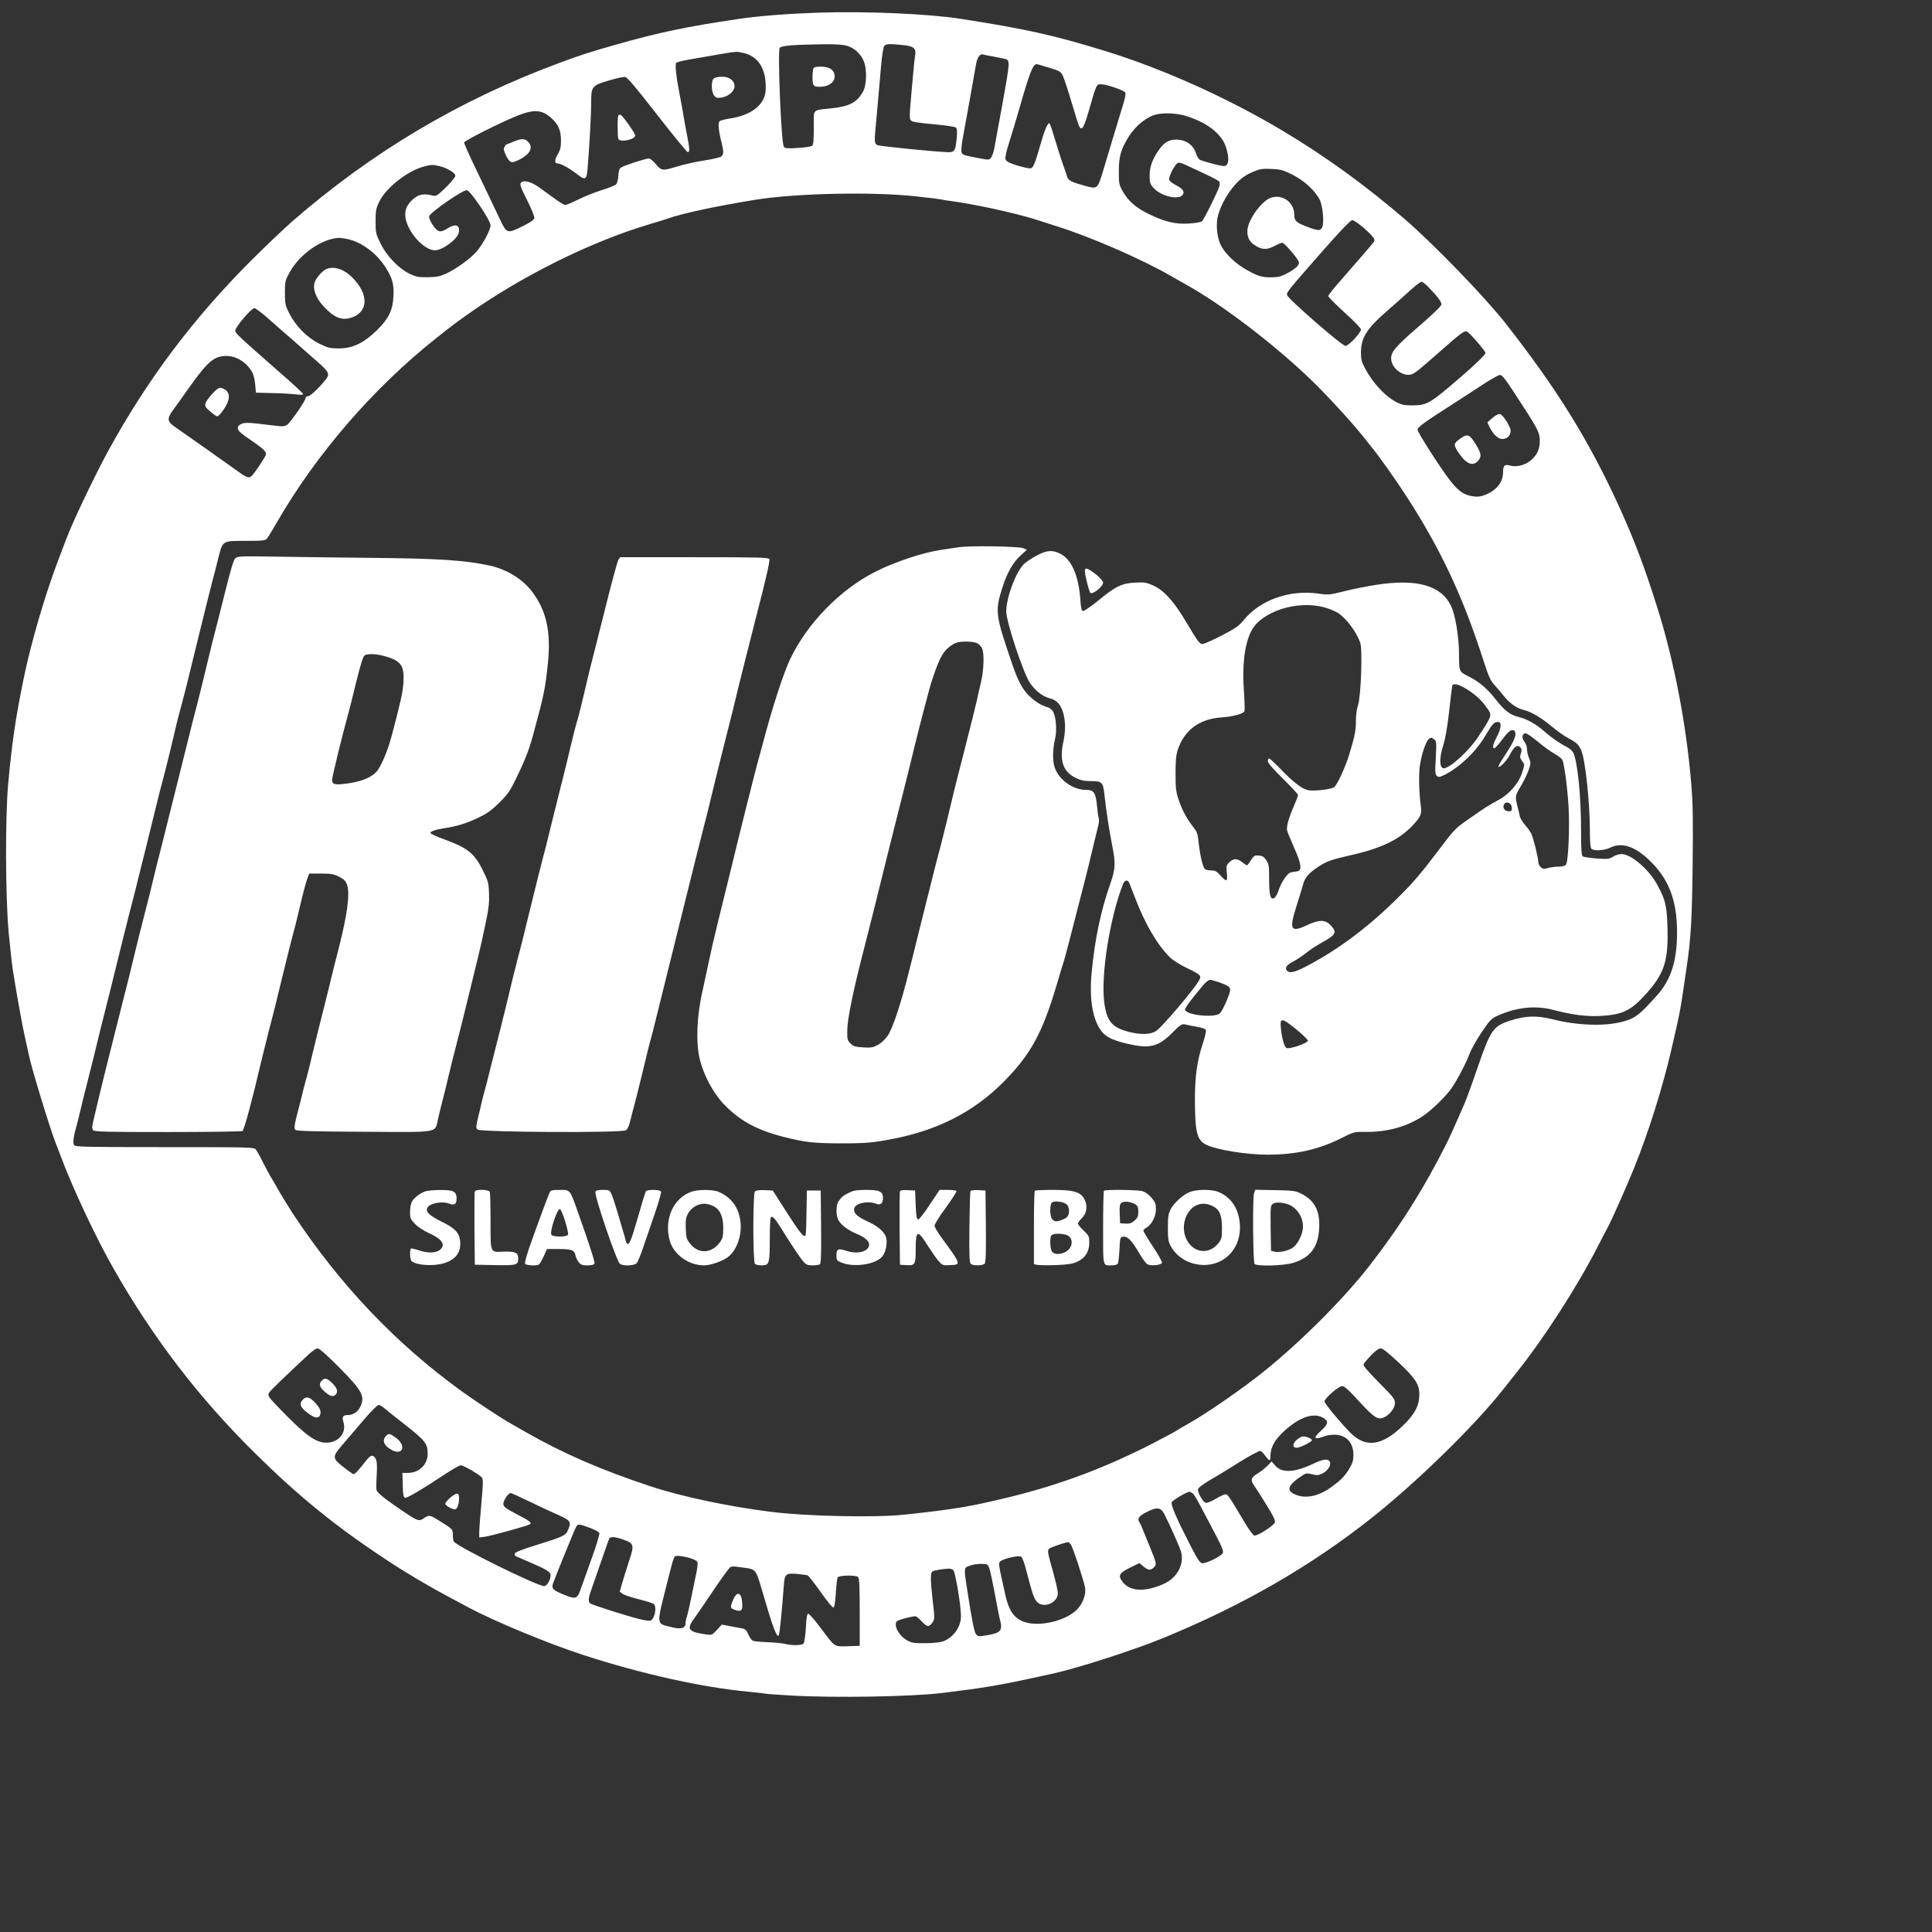
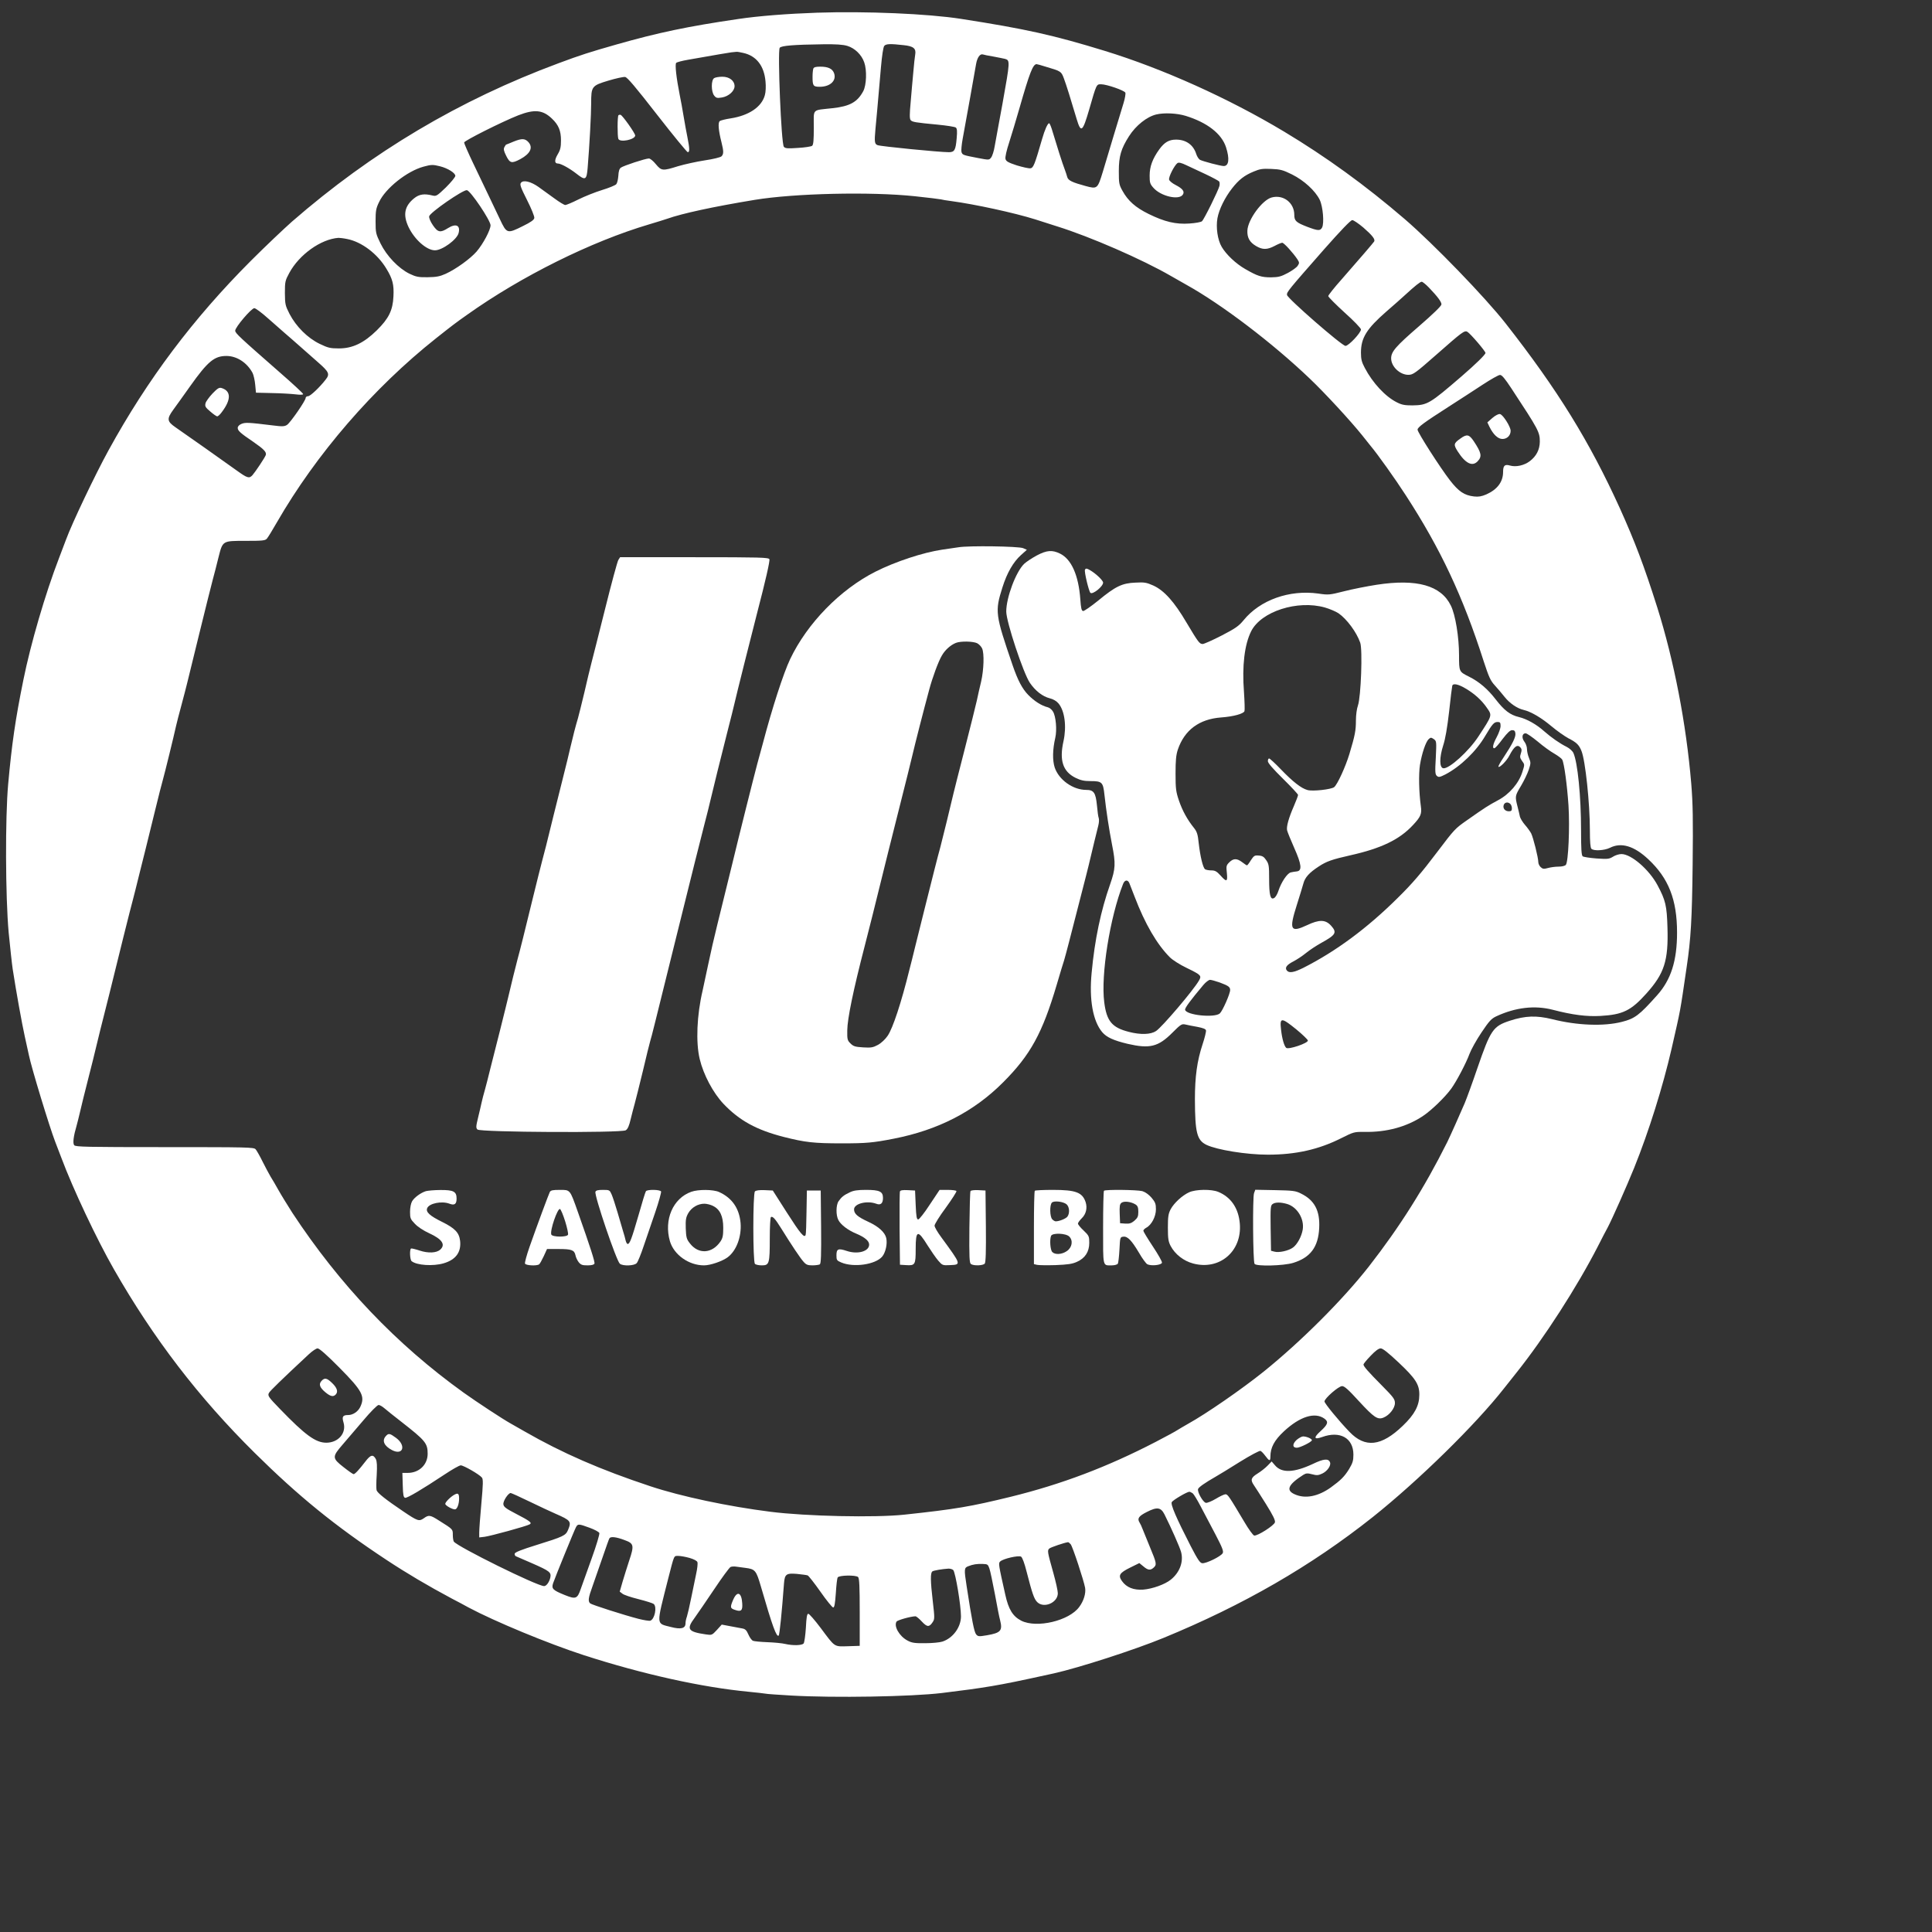
<svg xmlns="http://www.w3.org/2000/svg" version="1.0" width="1536pt" height="1536pt" viewBox="0 0 1536 1536" preserveAspectRatio="xMidYMid meet">
  <rect x="0" y="0" width="1536" height="1536" fill="#333333" stroke="none" />
  <g transform="translate(0,1536) scale(0.1,-0.1)" fill="#ffffff" stroke="none">
    <path d="M6495 15259 c-232 -8 -466 -26 -625 -50 -404 -59 -640 -109 -970 -203 -214 -61 -280 -82 -460 -149 -789 -293 -1482 -705 -2120 -1260 -63 -56 -210 -195 -326 -311 -459 -460 -821 -941 -1131 -1506 -105 -191 -290 -579 -338 -710 -7 -19 -32 -84 -55 -145 -110 -285 -227 -687 -284 -970 -64 -315 -92 -509 -121 -829 -24 -263 -22 -897 4 -1181 12 -121 26 -251 32 -290 28 -181 73 -431 96 -535 14 -63 29 -131 33 -150 20 -99 163 -568 208 -685 11 -27 34 -87 51 -133 92 -246 281 -646 416 -882 316 -553 676 -1022 1121 -1462 347 -343 637 -579 1044 -848 165 -109 331 -207 520 -308 47 -24 108 -57 135 -72 210 -112 633 -287 916 -379 470 -152 942 -256 1311 -291 62 -6 122 -13 133 -15 11 -3 103 -9 204 -15 347 -20 957 -9 1199 20 201 25 264 33 397 55 122 21 206 38 493 101 201 45 638 186 872 282 635 261 1174 572 1664 961 365 291 818 735 1045 1025 14 17 57 72 96 121 222 278 482 682 648 1005 32 63 67 131 78 150 36 68 151 327 211 475 117 290 228 645 298 949 74 325 65 275 120 651 33 221 42 378 47 809 4 362 2 486 -11 645 -40 478 -137 978 -270 1401 -105 332 -179 526 -298 790 -241 530 -494 941 -908 1469 -163 208 -573 632 -803 830 -311 267 -624 494 -957 694 -445 267 -964 500 -1425 642 -410 126 -631 175 -1145 255 -263 41 -757 62 -1145 49z m242 -264 c59 -18 113 -70 134 -131 22 -62 18 -181 -8 -229 -46 -86 -106 -120 -243 -135 -169 -19 -150 1 -150 -154 0 -99 -3 -136 -13 -145 -8 -6 -58 -14 -113 -17 -84 -6 -101 -4 -112 9 -21 24 -51 760 -33 787 12 17 113 25 347 28 100 1 155 -2 191 -13z m447 6 c79 -8 101 -27 92 -76 -3 -16 -10 -79 -15 -140 -6 -60 -15 -168 -21 -238 -9 -96 -9 -131 0 -142 13 -15 35 -19 215 -36 72 -7 136 -17 144 -23 10 -8 12 -28 7 -84 -8 -95 -17 -112 -62 -112 -75 0 -541 46 -567 56 -24 9 -26 26 -17 127 9 91 14 150 44 494 8 90 18 158 26 168 14 17 48 18 154 6z m-1274 -62 c103 -23 165 -102 176 -226 4 -39 2 -85 -5 -109 -25 -94 -126 -162 -271 -185 -41 -6 -81 -16 -88 -22 -15 -12 -10 -74 14 -168 18 -72 18 -94 0 -112 -9 -8 -65 -22 -133 -32 -65 -10 -160 -31 -211 -46 -124 -39 -133 -38 -178 16 -20 25 -45 45 -55 45 -27 0 -201 -57 -223 -73 -12 -9 -18 -28 -20 -65 -2 -28 -9 -58 -16 -66 -7 -9 -58 -30 -114 -47 -55 -17 -140 -51 -188 -75 -48 -24 -95 -44 -104 -44 -8 0 -48 24 -87 53 -40 29 -96 70 -126 91 -61 43 -120 57 -139 33 -11 -13 -3 -36 48 -137 34 -67 60 -131 58 -143 -2 -15 -27 -33 -88 -63 -128 -64 -131 -63 -186 54 -48 100 -89 188 -213 446 -39 82 -71 155 -71 163 0 14 299 164 430 216 129 50 195 44 268 -26 53 -50 72 -97 72 -173 0 -54 -5 -76 -26 -111 -27 -46 -26 -73 1 -73 24 0 93 -38 148 -81 71 -56 81 -51 89 46 15 181 28 426 28 513 0 135 4 141 137 181 60 18 120 31 133 29 17 -2 83 -80 254 -300 127 -163 237 -297 244 -298 16 0 15 30 -2 115 -8 39 -22 115 -31 170 -9 55 -23 132 -31 170 -27 136 -39 244 -28 255 6 6 48 17 95 25 242 43 317 55 344 59 17 1 35 4 40 4 6 1 30 -3 55 -9z m1985 -28 c39 -7 81 -16 95 -19 41 -12 41 -17 -20 -357 -11 -60 -27 -146 -35 -190 -8 -44 -20 -111 -27 -148 -6 -38 -19 -78 -28 -89 -16 -21 -17 -21 -106 -4 -120 23 -122 24 -130 48 -3 11 1 59 10 107 29 158 97 535 106 591 9 53 32 85 55 77 5 -2 42 -10 80 -16z m421 -82 c119 -35 121 -36 142 -92 19 -50 55 -166 102 -324 34 -113 47 -103 99 75 59 206 58 202 95 202 44 0 186 -49 193 -67 3 -8 -3 -45 -14 -81 -11 -37 -46 -152 -78 -257 -31 -104 -71 -235 -87 -290 -42 -137 -44 -139 -137 -114 -107 29 -138 44 -146 71 -3 12 -12 39 -19 58 -18 45 -68 204 -96 298 -11 39 -24 72 -29 72 -12 0 -35 -52 -56 -125 -59 -204 -69 -230 -93 -233 -13 -2 -61 9 -108 23 -69 23 -85 32 -90 51 -4 14 8 67 29 131 19 59 56 182 82 273 81 283 107 349 136 350 4 0 38 -9 75 -21z m1110 -390 c172 -53 286 -142 321 -249 30 -93 23 -150 -18 -150 -24 0 -166 37 -190 50 -9 6 -23 27 -29 47 -23 72 -81 113 -160 113 -56 0 -92 -21 -133 -77 -54 -75 -77 -137 -77 -209 0 -56 3 -67 30 -97 59 -68 205 -101 234 -54 16 24 -1 47 -57 76 -26 13 -49 32 -52 42 -7 20 43 117 67 133 10 6 32 1 69 -17 30 -14 99 -46 154 -72 55 -26 103 -52 108 -58 4 -7 5 -22 2 -35 -8 -35 -123 -268 -139 -281 -8 -7 -52 -15 -99 -18 -109 -8 -199 14 -325 76 -104 51 -164 104 -208 184 -27 48 -29 60 -29 157 0 118 18 178 81 277 55 86 142 155 217 173 63 15 164 10 233 -11z m-5928 -401 c61 -15 122 -53 122 -76 0 -10 -34 -51 -75 -92 -71 -68 -77 -72 -108 -64 -64 16 -104 10 -144 -22 -77 -62 -91 -131 -45 -229 48 -100 144 -185 210 -185 58 0 175 85 188 137 16 62 -21 79 -85 39 -60 -38 -80 -34 -119 23 -20 29 -32 58 -30 71 4 29 270 213 300 208 29 -4 188 -241 188 -279 0 -37 -58 -147 -111 -209 -51 -58 -163 -139 -246 -177 -47 -21 -74 -26 -143 -27 -75 -1 -92 3 -145 28 -87 43 -181 141 -230 241 -37 76 -39 85 -39 175 0 83 3 103 28 154 51 109 221 245 353 281 62 17 75 17 131 3z m6774 -65 c96 -48 184 -129 220 -201 26 -54 37 -186 19 -221 -15 -27 -31 -27 -116 5 -91 35 -105 48 -105 96 0 96 -87 163 -180 138 -75 -20 -190 -177 -193 -264 -2 -56 18 -92 69 -122 52 -31 89 -30 148 1 26 14 53 25 60 25 14 0 87 -81 121 -132 16 -25 16 -30 2 -51 -8 -13 -43 -38 -78 -57 -55 -29 -74 -34 -134 -35 -77 0 -108 10 -205 66 -75 43 -151 115 -187 176 -33 56 -47 155 -34 228 13 71 59 164 116 237 54 69 97 103 172 134 49 21 71 24 140 21 72 -3 92 -8 165 -44z m-3000 -173 c106 -11 200 -23 208 -25 9 -3 47 -9 85 -14 186 -25 499 -93 665 -145 41 -13 120 -38 175 -56 263 -82 676 -262 904 -394 42 -24 97 -55 123 -70 284 -158 687 -465 981 -746 123 -117 327 -339 416 -450 28 -36 59 -74 67 -84 55 -65 196 -263 280 -393 276 -425 454 -803 619 -1318 42 -128 54 -156 90 -195 22 -25 58 -66 78 -92 39 -49 100 -91 150 -102 58 -14 136 -59 218 -127 46 -39 109 -83 139 -99 63 -32 84 -52 103 -100 31 -75 67 -418 67 -631 0 -92 4 -139 12 -147 19 -19 104 -14 148 8 89 45 191 15 304 -91 162 -151 229 -322 229 -584 0 -223 -48 -374 -158 -497 -142 -159 -177 -186 -280 -212 -144 -37 -356 -29 -554 21 -126 31 -214 28 -337 -12 -134 -44 -153 -72 -258 -376 -40 -118 -86 -243 -101 -279 -30 -71 -119 -270 -139 -310 -183 -366 -377 -673 -624 -990 -206 -263 -540 -597 -837 -836 -176 -141 -457 -335 -600 -414 -33 -19 -71 -41 -85 -50 -14 -10 -91 -51 -171 -93 -386 -200 -748 -337 -1154 -437 -320 -78 -435 -98 -845 -142 -233 -25 -782 -13 -1065 23 -334 42 -712 122 -955 203 -395 131 -699 263 -1000 436 -36 21 -87 50 -114 65 -61 34 -265 168 -370 243 -536 385 -985 857 -1362 1430 -40 63 -90 144 -110 180 -21 37 -48 85 -62 106 -13 22 -42 76 -64 120 -22 45 -47 89 -56 99 -14 16 -61 17 -722 17 -624 0 -709 2 -720 15 -13 16 -6 71 20 160 5 17 16 62 25 100 18 77 29 122 73 295 17 63 44 176 62 250 18 74 41 169 52 210 20 78 58 229 159 640 34 135 67 268 75 295 7 28 30 115 49 195 20 80 45 179 55 220 10 41 42 170 70 285 28 116 58 233 66 260 13 45 85 338 104 425 4 19 24 96 44 170 44 166 29 108 136 545 50 204 100 404 111 445 11 41 32 120 45 175 35 138 30 135 219 135 132 0 154 2 167 18 8 9 44 67 78 127 314 545 768 1070 1266 1465 135 107 155 122 247 187 433 308 988 583 1447 719 63 19 129 39 145 45 118 42 367 96 695 150 316 52 920 66 1272 29z m3568 -250 c71 -62 95 -93 85 -110 -7 -11 -113 -135 -257 -299 -60 -67 -108 -128 -108 -135 0 -7 59 -66 130 -131 72 -64 130 -125 130 -134 0 -27 -98 -131 -123 -131 -28 0 -461 377 -465 405 -3 23 9 37 296 364 131 148 210 231 223 231 10 0 50 -27 89 -60z m-8081 -90 c115 -22 242 -117 314 -238 48 -79 60 -125 55 -218 -5 -111 -37 -176 -132 -270 -103 -101 -193 -144 -301 -144 -69 0 -87 4 -153 36 -96 46 -188 138 -240 238 -34 67 -36 76 -37 166 0 90 2 99 35 160 79 146 251 269 391 279 9 0 39 -3 68 -9z m8602 -387 c70 -73 99 -113 99 -133 0 -12 -67 -77 -179 -174 -185 -160 -221 -202 -221 -255 0 -65 69 -131 137 -131 38 0 56 14 228 165 200 176 218 190 241 177 24 -14 144 -154 144 -168 0 -13 -79 -90 -189 -185 -255 -220 -273 -230 -391 -232 -61 0 -85 4 -124 24 -91 45 -193 154 -256 275 -24 45 -30 68 -30 120 0 118 45 190 203 328 56 48 122 107 147 130 83 76 121 106 133 106 7 0 33 -21 58 -47z m-9228 -246 c51 -45 110 -97 132 -116 22 -19 72 -62 110 -96 39 -34 107 -95 153 -135 88 -77 96 -94 61 -138 -48 -62 -122 -132 -140 -132 -10 0 -19 -6 -19 -14 0 -21 -121 -196 -148 -214 -20 -13 -37 -14 -115 -4 -188 23 -216 25 -247 12 -19 -8 -30 -20 -30 -32 0 -22 19 -40 124 -111 84 -58 107 -82 99 -105 -9 -23 -81 -131 -106 -160 -26 -28 -40 -24 -126 38 -93 67 -420 298 -486 343 -68 47 -70 67 -17 140 21 29 82 113 134 187 140 197 192 240 288 240 83 0 164 -53 208 -135 8 -16 18 -59 21 -94 l6 -63 125 -3 c69 -1 153 -6 188 -10 40 -5 62 -4 62 2 0 6 -82 82 -182 169 -323 283 -358 315 -358 335 0 28 129 179 152 179 10 0 60 -37 111 -83z m9883 -555 c217 -330 226 -347 226 -424 -1 -63 -27 -114 -79 -154 -46 -35 -111 -49 -159 -35 -41 12 -54 -1 -54 -51 0 -79 -46 -140 -134 -179 -38 -16 -61 -20 -97 -16 -78 9 -122 39 -192 129 -78 101 -257 380 -257 402 0 19 50 56 245 181 86 55 209 135 273 177 64 42 126 77 137 77 15 1 39 -28 91 -107z m-9318 -7785 c183 -185 206 -228 166 -313 -18 -37 -58 -64 -96 -64 -43 0 -51 -13 -37 -59 25 -84 -41 -161 -137 -161 -85 0 -168 61 -368 268 -94 97 -100 106 -87 129 8 15 100 105 316 306 28 26 59 47 70 47 14 0 75 -54 173 -153z m8420 42 c136 -128 167 -176 166 -258 0 -86 -37 -156 -131 -246 -171 -165 -300 -179 -425 -48 -84 87 -198 226 -198 241 0 24 112 122 140 122 19 0 50 -28 134 -120 120 -130 149 -150 196 -130 47 19 90 75 90 115 0 31 -12 47 -100 136 -113 114 -150 156 -150 171 0 5 25 36 57 69 38 40 64 59 80 59 16 0 59 -34 141 -111z m-8062 -365 c16 -14 76 -62 134 -107 192 -150 210 -171 210 -255 0 -87 -68 -152 -158 -152 l-43 0 3 -97 c2 -80 6 -98 19 -101 17 -3 135 67 313 185 60 40 118 73 129 73 23 0 148 -72 168 -97 11 -12 10 -52 -4 -206 -10 -106 -17 -209 -17 -231 l0 -39 43 5 c47 6 336 85 358 99 21 12 3 26 -109 84 -81 42 -98 55 -100 76 -3 26 39 89 58 89 5 0 74 -31 152 -69 79 -38 170 -81 203 -95 124 -54 129 -62 101 -130 -19 -44 -34 -52 -256 -121 -113 -35 -166 -56 -168 -67 -2 -8 3 -18 10 -21 7 -3 64 -28 127 -55 141 -62 155 -72 146 -115 -8 -35 -31 -67 -49 -67 -56 0 -689 313 -718 354 -4 6 -8 30 -8 53 0 46 2 44 -108 113 -72 46 -83 48 -123 19 -37 -26 -49 -22 -163 55 -138 93 -205 146 -212 168 -3 11 -3 65 1 121 4 75 2 108 -7 127 -22 40 -42 35 -85 -22 -50 -65 -81 -98 -92 -98 -5 0 -41 25 -80 56 -91 71 -91 82 -8 178 34 40 109 128 166 194 58 69 111 122 121 122 9 0 30 -12 46 -26z m7474 -83 c34 -25 27 -46 -31 -99 -58 -52 -53 -70 12 -47 143 52 249 -8 249 -140 0 -48 -6 -67 -34 -114 -37 -60 -66 -89 -146 -147 -101 -72 -204 -92 -287 -54 -72 32 -52 77 68 154 23 14 33 15 71 5 37 -10 49 -9 81 6 40 19 71 64 61 89 -12 32 -50 29 -137 -13 -150 -70 -248 -74 -301 -10 l-26 30 -32 -33 c-18 -19 -54 -47 -80 -63 -53 -33 -58 -51 -29 -93 10 -15 54 -82 96 -150 56 -90 75 -129 71 -145 -6 -25 -139 -110 -165 -105 -9 2 -44 50 -78 108 -122 205 -132 220 -150 220 -10 0 -44 -16 -77 -36 -32 -19 -68 -34 -79 -32 -23 4 -70 88 -62 110 6 15 53 48 140 98 22 12 108 65 191 117 84 52 157 91 165 88 8 -3 25 -21 39 -40 31 -42 40 -44 40 -6 0 72 31 130 107 201 128 119 247 156 323 101z m-1048 -593 c9 -7 37 -53 63 -103 26 -49 79 -149 117 -222 56 -107 67 -136 59 -151 -14 -26 -133 -84 -163 -80 -18 2 -36 29 -90 133 -117 228 -163 335 -152 353 11 17 121 82 140 82 5 0 17 -6 26 -12z m-224 -168 c54 -108 121 -259 132 -299 21 -78 -11 -163 -82 -220 -47 -38 -146 -73 -219 -79 -76 -5 -133 17 -169 68 -32 45 -20 65 65 107 l73 36 32 -26 c36 -31 56 -34 82 -10 26 23 23 37 -28 159 -25 60 -51 125 -59 145 -7 20 -19 45 -26 56 -19 31 -5 50 58 82 82 42 112 38 141 -19z m-4571 -106 c39 -14 74 -33 78 -42 3 -9 -24 -100 -61 -202 -36 -102 -76 -211 -87 -243 -27 -79 -40 -83 -127 -48 -94 38 -107 50 -93 93 16 47 168 420 182 446 15 28 21 28 108 -4z m278 -98 c75 -27 78 -42 37 -164 -16 -48 -39 -123 -52 -166 l-23 -80 21 -16 c11 -10 69 -29 129 -44 59 -15 113 -32 120 -38 28 -23 8 -122 -27 -133 -9 -3 -52 4 -95 15 -116 30 -368 111 -382 122 -20 16 -16 45 18 138 17 47 52 149 79 227 27 78 51 147 55 153 10 16 54 11 120 -14z m3547 -33 c16 -19 105 -290 115 -347 7 -44 -11 -104 -47 -152 -80 -110 -338 -171 -461 -109 -67 35 -101 89 -127 208 -54 241 -55 248 -41 262 23 23 147 51 167 39 10 -7 27 -52 44 -120 44 -171 59 -216 84 -241 53 -53 164 -5 164 70 0 19 -16 92 -36 163 -47 167 -49 178 -31 193 12 10 121 47 148 50 3 1 13 -7 21 -16z m-3030 -109 c37 -11 59 -23 63 -34 3 -10 -1 -51 -10 -91 -8 -41 -26 -128 -40 -194 -13 -66 -29 -133 -34 -148 -6 -16 -11 -39 -11 -53 0 -41 -37 -50 -117 -29 -119 31 -117 3 -20 387 49 190 43 178 80 178 17 0 57 -7 89 -16z m2384 -84 c7 -19 26 -111 44 -205 17 -93 35 -186 41 -206 21 -83 6 -101 -105 -120 -65 -11 -71 -10 -86 8 -15 19 -33 108 -75 383 -21 135 -20 146 13 158 37 15 70 20 117 18 36 -1 40 -4 51 -36z m-1941 5 c79 -10 87 -20 124 -147 92 -318 125 -408 142 -391 7 7 25 185 42 415 6 73 18 82 103 75 39 -4 77 -9 85 -12 8 -3 54 -62 102 -130 48 -69 94 -125 101 -125 10 0 15 29 21 113 4 63 10 119 15 126 11 18 145 20 162 3 10 -10 13 -74 13 -280 l0 -267 -94 -3 c-112 -3 -100 -11 -217 146 -46 61 -90 112 -98 112 -10 0 -15 -28 -19 -111 -4 -61 -12 -118 -18 -125 -13 -16 -84 -18 -146 -4 -24 6 -87 12 -140 14 -54 2 -106 7 -116 11 -11 4 -27 27 -37 50 -14 33 -25 44 -47 48 -15 3 -59 11 -96 18 l-69 13 -39 -43 c-38 -41 -40 -42 -87 -35 -143 21 -157 41 -90 131 23 32 93 134 156 228 62 93 121 173 130 177 9 4 28 5 42 3 14 -2 48 -7 75 -10z m1654 -18 c18 -23 61 -281 61 -369 -1 -85 -63 -171 -147 -199 -21 -7 -83 -13 -138 -13 -83 -1 -107 3 -140 21 -65 34 -111 115 -87 151 8 12 112 41 150 42 7 0 30 -19 51 -42 42 -45 59 -46 87 -3 15 23 15 34 0 163 -19 164 -20 228 -3 239 12 8 80 19 128 22 15 0 31 -5 38 -12z" />
    <path d="M6466 14814 c-3 -9 -6 -37 -6 -64 0 -72 5 -80 57 -80 85 0 137 51 113 111 -14 34 -48 49 -109 49 -35 0 -51 -4 -55 -16z" />
    <path d="M5678 14739 c-25 -14 -25 -108 0 -139 16 -20 24 -21 62 -15 53 9 100 51 100 90 0 43 -41 75 -97 75 -26 0 -56 -5 -65 -11z" />
    <path d="M4917 14444 c-9 -9 -9 -166 -1 -188 12 -31 134 -6 134 27 0 17 -100 159 -116 164 -5 2 -13 0 -17 -3z" />
    <path d="M4085 14235 c-33 -14 -61 -25 -62 -25 -1 0 -7 -9 -13 -20 -8 -15 -5 -30 15 -70 29 -58 43 -61 110 -26 80 43 104 91 68 134 -28 32 -53 33 -118 7z" />
    <path d="M7620 11009 c-30 -5 -89 -13 -130 -19 -150 -22 -372 -95 -530 -175 -281 -142 -542 -410 -678 -695 -54 -114 -144 -392 -217 -670 -8 -30 -28 -104 -45 -165 -29 -109 -144 -567 -200 -800 -31 -126 -53 -217 -118 -480 -22 -88 -54 -227 -71 -310 -17 -82 -38 -177 -45 -210 -46 -196 -55 -412 -23 -545 30 -125 106 -268 189 -356 127 -133 261 -207 479 -263 170 -43 239 -51 461 -51 196 0 250 5 413 37 354 69 639 216 870 448 217 217 312 390 426 775 27 91 53 179 59 195 5 17 23 82 39 145 16 63 57 221 90 350 33 129 63 244 65 255 32 135 69 288 78 322 6 23 7 50 3 60 -4 10 -10 55 -14 101 -10 100 -25 122 -85 122 -106 0 -218 80 -251 179 -18 57 -17 141 5 236 14 62 5 169 -18 207 -9 16 -28 32 -42 35 -49 12 -106 48 -155 98 -48 49 -83 116 -124 235 -139 406 -142 428 -81 621 36 114 85 200 147 256 l47 42 -30 13 c-36 15 -432 21 -514 7z m149 -763 c15 -8 32 -26 39 -41 18 -39 14 -170 -8 -265 -11 -47 -27 -114 -34 -150 -8 -36 -51 -209 -96 -385 -45 -176 -86 -336 -90 -355 -17 -74 -91 -378 -104 -425 -20 -71 -67 -258 -125 -490 -27 -110 -61 -247 -76 -305 -14 -58 -34 -139 -45 -180 -64 -260 -132 -466 -173 -525 -18 -27 -51 -58 -77 -72 -39 -21 -54 -24 -118 -20 -63 4 -77 8 -100 31 -25 24 -27 33 -26 104 1 94 48 321 139 672 19 74 46 182 61 240 53 218 204 821 242 970 22 85 54 216 72 290 28 119 90 361 137 535 25 95 73 226 101 273 25 44 69 84 112 101 38 15 137 13 169 -3z" />
    <path d="M8243 10944 c-37 -20 -83 -50 -101 -67 -65 -63 -142 -267 -142 -379 0 -81 136 -491 188 -567 44 -64 100 -108 159 -123 26 -6 53 -22 68 -40 50 -59 66 -183 40 -301 -34 -152 -5 -241 96 -291 41 -20 68 -26 119 -26 92 0 100 -8 111 -111 14 -127 36 -271 60 -394 30 -151 28 -191 -15 -315 -74 -209 -123 -443 -147 -703 -21 -214 10 -385 84 -473 35 -41 90 -66 203 -93 174 -40 242 -24 353 87 69 69 76 73 105 67 17 -4 60 -13 96 -19 46 -9 66 -17 68 -28 2 -9 -10 -59 -27 -110 -44 -133 -61 -258 -61 -438 1 -266 16 -325 92 -362 84 -40 318 -78 488 -78 222 0 405 41 585 132 98 49 102 50 185 49 174 -3 332 40 461 125 68 45 177 150 227 219 44 61 119 205 145 276 13 35 56 112 95 170 61 91 78 110 118 129 153 71 305 89 449 52 157 -41 270 -55 378 -49 179 10 244 42 366 178 143 159 176 261 168 524 -5 175 -15 217 -79 337 -66 124 -209 248 -287 248 -18 0 -49 -9 -67 -21 -31 -19 -43 -20 -132 -14 -53 4 -103 12 -109 17 -10 8 -13 62 -13 207 0 270 -27 540 -61 615 -7 15 -31 37 -53 48 -58 29 -123 75 -179 124 -61 55 -138 98 -200 113 -71 17 -117 52 -186 141 -63 82 -131 140 -211 180 -80 40 -80 39 -80 169 0 147 -29 323 -65 396 -78 161 -271 215 -590 166 -77 -12 -194 -35 -260 -52 -115 -29 -123 -30 -204 -18 -230 32 -463 -51 -594 -212 -38 -46 -63 -64 -175 -122 -72 -37 -140 -67 -150 -67 -25 0 -35 13 -128 169 -98 167 -179 257 -265 296 -54 24 -71 27 -142 23 -106 -4 -159 -30 -296 -143 -58 -47 -112 -84 -120 -83 -13 3 -17 23 -22 93 -14 192 -71 320 -162 364 -62 30 -104 27 -184 -15z m2291 -414 c38 -11 87 -32 108 -46 66 -46 143 -150 172 -233 20 -55 6 -432 -18 -500 -9 -25 -16 -76 -16 -118 0 -81 -7 -118 -52 -268 -31 -102 -95 -242 -121 -263 -22 -18 -171 -35 -212 -23 -49 13 -116 65 -213 166 -45 47 -87 85 -92 85 -6 0 -10 -10 -10 -22 0 -14 40 -60 120 -139 66 -65 120 -123 120 -129 0 -7 -15 -46 -33 -88 -42 -96 -61 -165 -54 -194 3 -13 28 -75 56 -138 59 -132 65 -183 21 -188 -14 -1 -35 -5 -48 -8 -27 -6 -75 -76 -98 -146 -8 -26 -24 -53 -35 -58 -29 -16 -39 23 -39 154 0 101 -2 117 -23 147 -18 27 -30 35 -59 37 -34 3 -39 -1 -63 -37 -14 -23 -28 -41 -31 -41 -3 0 -20 11 -38 25 -42 32 -70 32 -103 -1 -24 -24 -25 -30 -19 -85 7 -71 -2 -74 -51 -19 -29 32 -43 40 -72 40 -20 0 -42 4 -50 9 -17 11 -39 102 -51 209 -7 69 -14 90 -37 119 -54 67 -93 139 -120 218 -24 71 -27 95 -27 215 0 105 4 147 18 190 53 156 170 243 344 256 97 7 178 29 186 50 3 9 1 77 -4 152 -16 208 4 377 57 483 79 158 369 251 587 189z m1122 -646 c68 -41 124 -91 165 -151 43 -62 45 -57 -67 -228 -76 -117 -233 -259 -279 -253 -32 5 -32 85 -1 182 17 52 32 139 47 269 11 106 23 198 25 205 6 22 49 13 110 -24z m274 -296 c0 -18 -14 -57 -30 -87 -31 -57 -39 -95 -17 -89 6 2 36 35 64 74 38 49 59 69 75 69 18 0 24 -7 26 -27 3 -29 -23 -82 -95 -191 -25 -37 -43 -70 -40 -73 9 -10 66 47 87 89 39 75 65 93 90 62 9 -11 9 -22 1 -46 -9 -26 -7 -35 10 -59 21 -28 21 -29 3 -85 -28 -91 -103 -179 -194 -227 -80 -43 -103 -58 -244 -157 -99 -69 -102 -73 -240 -255 -127 -168 -196 -249 -315 -366 -243 -241 -491 -424 -750 -555 -75 -37 -112 -43 -130 -21 -18 22 -2 45 51 72 27 14 73 44 102 68 28 23 83 59 121 80 116 64 126 82 78 136 -45 50 -94 51 -193 4 -131 -61 -143 -37 -80 161 23 72 46 148 52 170 13 50 47 87 122 136 62 41 105 56 251 89 246 55 392 125 499 241 62 66 71 89 62 151 -15 109 -18 253 -7 326 15 91 46 185 70 206 15 14 19 14 40 0 22 -16 22 -19 16 -148 -7 -115 -5 -133 9 -145 14 -12 23 -10 67 12 120 63 246 184 318 308 56 94 69 109 98 109 19 0 23 -5 23 -32z m296 -124 c43 -37 103 -80 132 -96 29 -17 57 -38 62 -47 16 -30 39 -203 50 -364 11 -174 -1 -449 -21 -473 -7 -8 -30 -14 -58 -14 -25 0 -63 -5 -84 -11 -33 -9 -42 -8 -58 7 -10 9 -19 27 -19 40 0 35 -40 195 -57 229 -9 16 -31 47 -49 67 -18 21 -36 50 -40 65 -3 16 -12 53 -20 84 -20 79 -19 82 29 162 24 40 51 97 61 127 17 51 17 58 2 94 -9 21 -16 53 -16 71 0 18 -9 44 -21 59 -23 30 -18 66 10 66 10 0 53 -30 97 -66z m-218 -496 c7 -7 12 -22 12 -35 0 -18 -6 -23 -24 -23 -30 0 -50 23 -41 50 7 22 34 27 53 8z m-3029 -630 c5 -13 24 -61 42 -108 82 -215 177 -378 280 -481 21 -21 80 -59 133 -84 115 -56 121 -62 98 -101 -45 -78 -291 -367 -341 -401 -42 -28 -122 -31 -215 -7 -135 34 -178 85 -197 236 -28 216 45 675 150 941 13 33 38 35 50 5z m718 -789 c70 -26 83 -36 83 -60 0 -30 -60 -166 -82 -186 -42 -37 -268 -14 -276 29 -3 14 44 77 144 196 19 23 44 42 54 42 11 0 45 -10 77 -21z m608 -372 c50 -41 91 -81 93 -89 4 -21 -153 -74 -172 -59 -16 14 -33 71 -41 143 -12 101 1 101 120 5z" />
-     <path d="M1871 10922 c-14 -13 -36 -86 -86 -287 -37 -148 -71 -283 -76 -300 -5 -16 -36 -142 -69 -280 -33 -137 -64 -263 -69 -280 -5 -16 -67 -259 -136 -540 -70 -280 -140 -559 -155 -620 -16 -60 -43 -168 -60 -240 -17 -71 -50 -206 -75 -300 -24 -93 -58 -228 -75 -300 -39 -163 -25 -107 -136 -545 -84 -330 -134 -534 -190 -773 -13 -54 -14 -70 -4 -82 11 -13 91 -15 594 -15 319 0 587 4 594 8 6 5 30 78 52 163 22 85 42 163 45 174 2 11 32 133 65 270 34 138 68 273 76 300 8 28 36 142 63 255 43 178 89 362 121 480 5 19 23 96 41 170 17 74 40 158 49 185 l18 50 93 0 c80 0 102 -4 144 -25 42 -21 52 -32 65 -67 23 -68 1 -236 -66 -498 -31 -121 -60 -236 -64 -255 -4 -19 -30 -125 -58 -235 -28 -110 -67 -267 -87 -350 -19 -82 -39 -163 -44 -180 -5 -16 -19 -68 -31 -115 -11 -47 -27 -110 -35 -140 -37 -142 -39 -160 -26 -173 9 -9 137 -13 546 -15 617 -3 560 -14 589 109 9 41 29 119 43 174 14 55 29 116 33 135 9 41 54 222 75 300 24 88 184 742 194 791 5 24 21 100 36 169 20 97 26 146 23 216 -3 85 -6 97 -50 186 -67 135 -122 178 -309 246 -56 20 -104 42 -106 49 -4 12 39 28 107 38 96 14 179 39 268 82 77 36 108 59 171 121 67 66 86 93 134 192 64 131 102 226 128 320 94 344 103 387 124 588 27 253 -8 420 -120 572 -76 103 -201 182 -340 213 -194 43 -405 57 -955 62 -272 3 -620 7 -772 10 -251 4 -279 3 -297 -13z m1199 -782 c121 -36 147 -76 137 -214 -6 -74 -22 -149 -93 -416 -30 -112 -73 -217 -110 -272 -37 -53 -123 -91 -242 -107 -99 -14 -122 -8 -122 29 0 22 83 362 126 515 8 28 37 142 64 255 33 135 56 209 67 218 25 18 97 15 173 -8z" />
    <path d="M4916 10908 c-8 -13 -55 -187 -105 -388 -50 -201 -100 -396 -110 -435 -10 -38 -35 -142 -55 -230 -21 -88 -44 -180 -51 -205 -18 -59 -41 -149 -61 -235 -8 -38 -34 -142 -56 -230 -22 -88 -56 -223 -75 -300 -62 -253 -71 -289 -93 -370 -12 -44 -45 -179 -75 -300 -64 -263 -101 -412 -120 -480 -13 -47 -57 -227 -75 -305 -4 -19 -33 -134 -63 -255 -31 -121 -67 -265 -81 -320 -13 -55 -32 -127 -41 -160 -10 -33 -21 -78 -26 -100 -5 -22 -17 -76 -28 -120 -17 -70 -18 -82 -5 -95 22 -22 1145 -28 1179 -6 16 10 27 36 39 88 10 40 24 96 32 123 8 28 37 145 65 260 27 116 54 224 59 240 15 50 23 85 215 860 102 413 199 800 215 860 16 61 39 151 50 200 30 125 69 285 130 525 29 113 56 221 60 240 9 43 140 565 179 715 68 261 103 415 98 429 -6 14 -70 16 -596 16 l-591 0 -14 -22z" />
    <path d="M8626 10831 c-8 -12 30 -171 43 -184 17 -17 101 50 101 81 0 17 -56 71 -104 99 -26 15 -33 16 -40 4z" />
    <path d="M3386 5890 c-41 -13 -92 -50 -110 -81 -9 -16 -16 -50 -16 -83 0 -50 3 -59 38 -95 23 -25 69 -55 115 -76 102 -47 131 -90 87 -130 -30 -27 -96 -30 -165 -7 -33 11 -63 18 -67 16 -13 -8 -9 -91 5 -101 41 -33 170 -41 253 -17 97 28 142 88 132 179 -8 66 -41 100 -146 152 -95 47 -128 77 -116 107 15 39 116 60 178 36 40 -15 56 -3 56 41 0 56 -24 69 -130 68 -47 0 -98 -5 -114 -9z" />
-     <path d="M3775 5887 c-3 -7 -4 -140 -3 -297 l3 -285 159 -3 c175 -3 186 0 186 54 0 45 -24 56 -115 53 -110 -5 -105 -16 -105 241 0 120 -3 225 -6 234 -8 20 -112 23 -119 3z" />
    <path d="M4371 5883 c-10 -21 -101 -265 -161 -436 -23 -66 -39 -125 -36 -133 6 -15 92 -20 112 -6 6 4 22 33 37 65 l26 57 91 0 c104 0 126 -8 135 -49 3 -17 15 -42 26 -56 17 -21 29 -25 70 -25 33 0 51 5 55 14 5 13 -30 122 -132 411 -64 181 -60 175 -144 175 -56 0 -71 -3 -79 -17z m122 -232 c16 -51 26 -99 23 -107 -8 -21 -124 -20 -133 1 -12 32 49 209 69 203 7 -3 25 -46 41 -97z" />
    <path d="M4734 5885 c-11 -27 167 -550 194 -572 24 -20 116 -17 134 5 9 9 34 71 56 137 23 66 64 187 92 269 28 82 48 156 46 163 -6 16 -112 18 -121 2 -4 -5 -31 -92 -59 -192 -54 -186 -69 -227 -86 -227 -5 0 -12 12 -16 28 -3 15 -12 47 -20 72 -7 25 -27 92 -44 150 -17 58 -38 122 -47 143 -16 36 -17 37 -70 37 -39 0 -55 -4 -59 -15z" />
    <path d="M5496 5885 c-146 -52 -219 -222 -170 -393 32 -108 150 -192 271 -192 51 0 147 33 189 65 69 52 110 163 102 270 -10 117 -67 201 -171 248 -46 21 -165 22 -221 2z m174 -113 c54 -27 80 -82 80 -173 0 -63 -4 -82 -22 -109 -67 -98 -176 -104 -244 -14 -26 33 -29 47 -32 118 -2 69 1 87 20 121 27 46 77 75 128 75 19 0 51 -8 70 -18z" />
    <path d="M6002 5888 c-17 -17 -17 -559 0 -576 7 -7 31 -12 55 -12 59 0 63 14 63 215 0 90 4 166 9 169 14 9 35 -15 81 -89 85 -137 154 -240 179 -267 20 -23 33 -28 70 -28 25 0 52 4 59 8 9 7 12 73 10 298 l-3 289 -55 0 -55 0 -3 -170 c-1 -93 -4 -176 -7 -183 -10 -28 -42 10 -150 179 l-111 174 -64 3 c-42 2 -70 -2 -78 -10z" />
    <path d="M6755 5880 c-47 -22 -65 -37 -88 -70 -21 -30 -22 -111 -2 -149 19 -38 77 -82 145 -110 66 -28 100 -57 100 -86 0 -54 -91 -80 -179 -50 -67 22 -81 16 -81 -35 0 -38 3 -42 38 -57 99 -42 272 -17 326 47 27 33 42 101 32 147 -11 46 -60 91 -142 129 -87 40 -114 64 -114 99 0 46 103 72 176 45 35 -14 54 2 54 46 0 51 -27 64 -135 64 -68 0 -100 -5 -130 -20z" />
    <path d="M7155 5888 c-3 -7 -4 -141 -3 -298 l3 -285 48 -3 c73 -5 77 3 77 129 0 150 16 155 95 27 28 -44 65 -98 84 -120 33 -38 35 -39 95 -36 89 4 90 2 -71 222 -29 39 -53 80 -53 92 0 11 40 76 90 143 49 68 87 127 84 132 -3 5 -34 9 -70 9 l-64 0 -78 -117 c-42 -65 -84 -118 -92 -118 -12 0 -16 22 -20 115 l-5 115 -58 3 c-40 2 -59 -1 -62 -10z" />
    <path d="M7716 5891 c-4 -5 -7 -136 -9 -291 -2 -240 0 -282 13 -290 23 -15 96 -12 109 4 8 9 11 96 9 297 l-3 284 -57 3 c-31 2 -59 -2 -62 -7z" />
    <path d="M8227 5893 c-4 -3 -7 -136 -7 -294 l0 -289 25 -6 c13 -3 80 -4 147 -2 97 4 133 9 170 26 65 29 98 80 98 151 0 51 -2 57 -45 98 -25 23 -45 48 -45 55 0 7 14 26 30 42 35 34 46 82 31 129 -26 77 -78 97 -259 97 -76 0 -142 -3 -145 -7z m253 -108 c23 -21 26 -71 6 -98 -13 -16 -64 -37 -93 -37 -6 0 -19 7 -27 16 -20 19 -22 114 -3 133 17 17 92 8 117 -14z m21 -256 c32 -32 23 -87 -20 -116 -39 -27 -93 -30 -115 -7 -16 16 -22 96 -10 128 10 26 118 22 145 -5z" />
    <path d="M8777 5893 c-4 -3 -7 -136 -7 -294 0 -319 -5 -299 70 -299 21 0 42 6 47 13 4 6 10 57 13 112 5 98 5 100 31 103 34 4 66 -30 125 -129 25 -44 55 -84 65 -90 31 -16 113 -7 117 12 2 9 -31 67 -73 130 -41 62 -75 118 -75 124 0 6 10 17 23 24 42 22 77 89 77 146 0 44 -5 57 -35 93 -23 26 -50 45 -73 52 -41 11 -295 14 -305 3z m251 -109 c17 -11 22 -24 22 -58 0 -37 -5 -48 -31 -71 -25 -21 -40 -25 -73 -23 l-41 3 -3 75 c-2 62 0 77 15 88 21 15 76 8 111 -14z" />
-     <path d="M9454 5881 c-55 -25 -120 -85 -147 -135 -18 -35 -22 -58 -22 -146 0 -89 4 -111 22 -146 35 -66 103 -119 178 -139 210 -57 390 96 372 316 -10 123 -70 211 -171 253 -55 23 -179 21 -232 -3z m186 -109 c56 -28 75 -72 75 -174 0 -81 -2 -88 -31 -125 -60 -75 -161 -79 -223 -8 -103 117 -33 325 109 325 19 0 51 -8 70 -18z" />
+     <path d="M9454 5881 c-55 -25 -120 -85 -147 -135 -18 -35 -22 -58 -22 -146 0 -89 4 -111 22 -146 35 -66 103 -119 178 -139 210 -57 390 96 372 316 -10 123 -70 211 -171 253 -55 23 -179 21 -232 -3z m186 -109 z" />
    <path d="M9970 5874 c-12 -31 -9 -542 4 -562 13 -21 231 -16 308 8 136 42 199 126 206 277 7 138 -37 221 -145 274 -43 22 -64 24 -205 27 l-158 3 -10 -27z m263 -86 c80 -24 138 -118 124 -204 -9 -54 -43 -117 -77 -142 -35 -26 -111 -43 -148 -33 l-27 7 -3 180 c-2 159 -1 180 15 191 21 16 64 16 116 1z" />
-     <path d="M2595 13221 c-33 -14 -84 -73 -94 -108 -18 -65 22 -147 109 -226 59 -53 107 -70 163 -58 144 33 167 167 51 300 -74 86 -160 120 -229 92z" />
    <path d="M1689 12231 c-26 -28 -52 -63 -55 -77 -6 -24 -1 -33 37 -65 24 -21 49 -39 56 -39 7 0 23 15 36 33 76 100 75 168 -1 192 -20 6 -32 -2 -73 -44z" />
    <path d="M11865 12037 l-40 -35 16 -34 c31 -63 68 -98 104 -98 37 0 65 28 65 65 0 33 -62 130 -85 133 -12 2 -37 -11 -60 -31z" />
    <path d="M11610 11873 c-54 -38 -55 -48 -20 -103 61 -95 116 -122 158 -77 36 38 30 67 -31 159 -37 55 -55 59 -107 21z" />
    <path d="M2556 4381 c-24 -26 -14 -53 32 -91 39 -32 61 -37 80 -18 22 22 13 53 -26 91 -43 42 -61 46 -86 18z" />
-     <path d="M2407 4232 c-30 -32 -21 -59 35 -102 63 -51 101 -52 106 -4 2 23 -6 40 -38 77 -45 51 -76 59 -103 29z" />
    <path d="M3067 3942 c-32 -36 -13 -78 50 -111 88 -45 114 37 31 98 -49 36 -59 38 -81 13z" />
    <path d="M3615 3478 c-31 -16 -75 -60 -75 -74 0 -13 54 -44 77 -44 17 0 33 41 33 85 0 40 -8 47 -35 33z" />
    <path d="M10308 3912 c-34 -32 -34 -62 2 -62 26 0 120 47 120 60 0 12 -43 30 -70 30 -11 0 -34 -13 -52 -28z" />
    <path d="M5830 2644 c-27 -63 -26 -71 16 -84 46 -16 59 -4 55 52 -5 87 -39 103 -71 32z" />
  </g>
</svg>